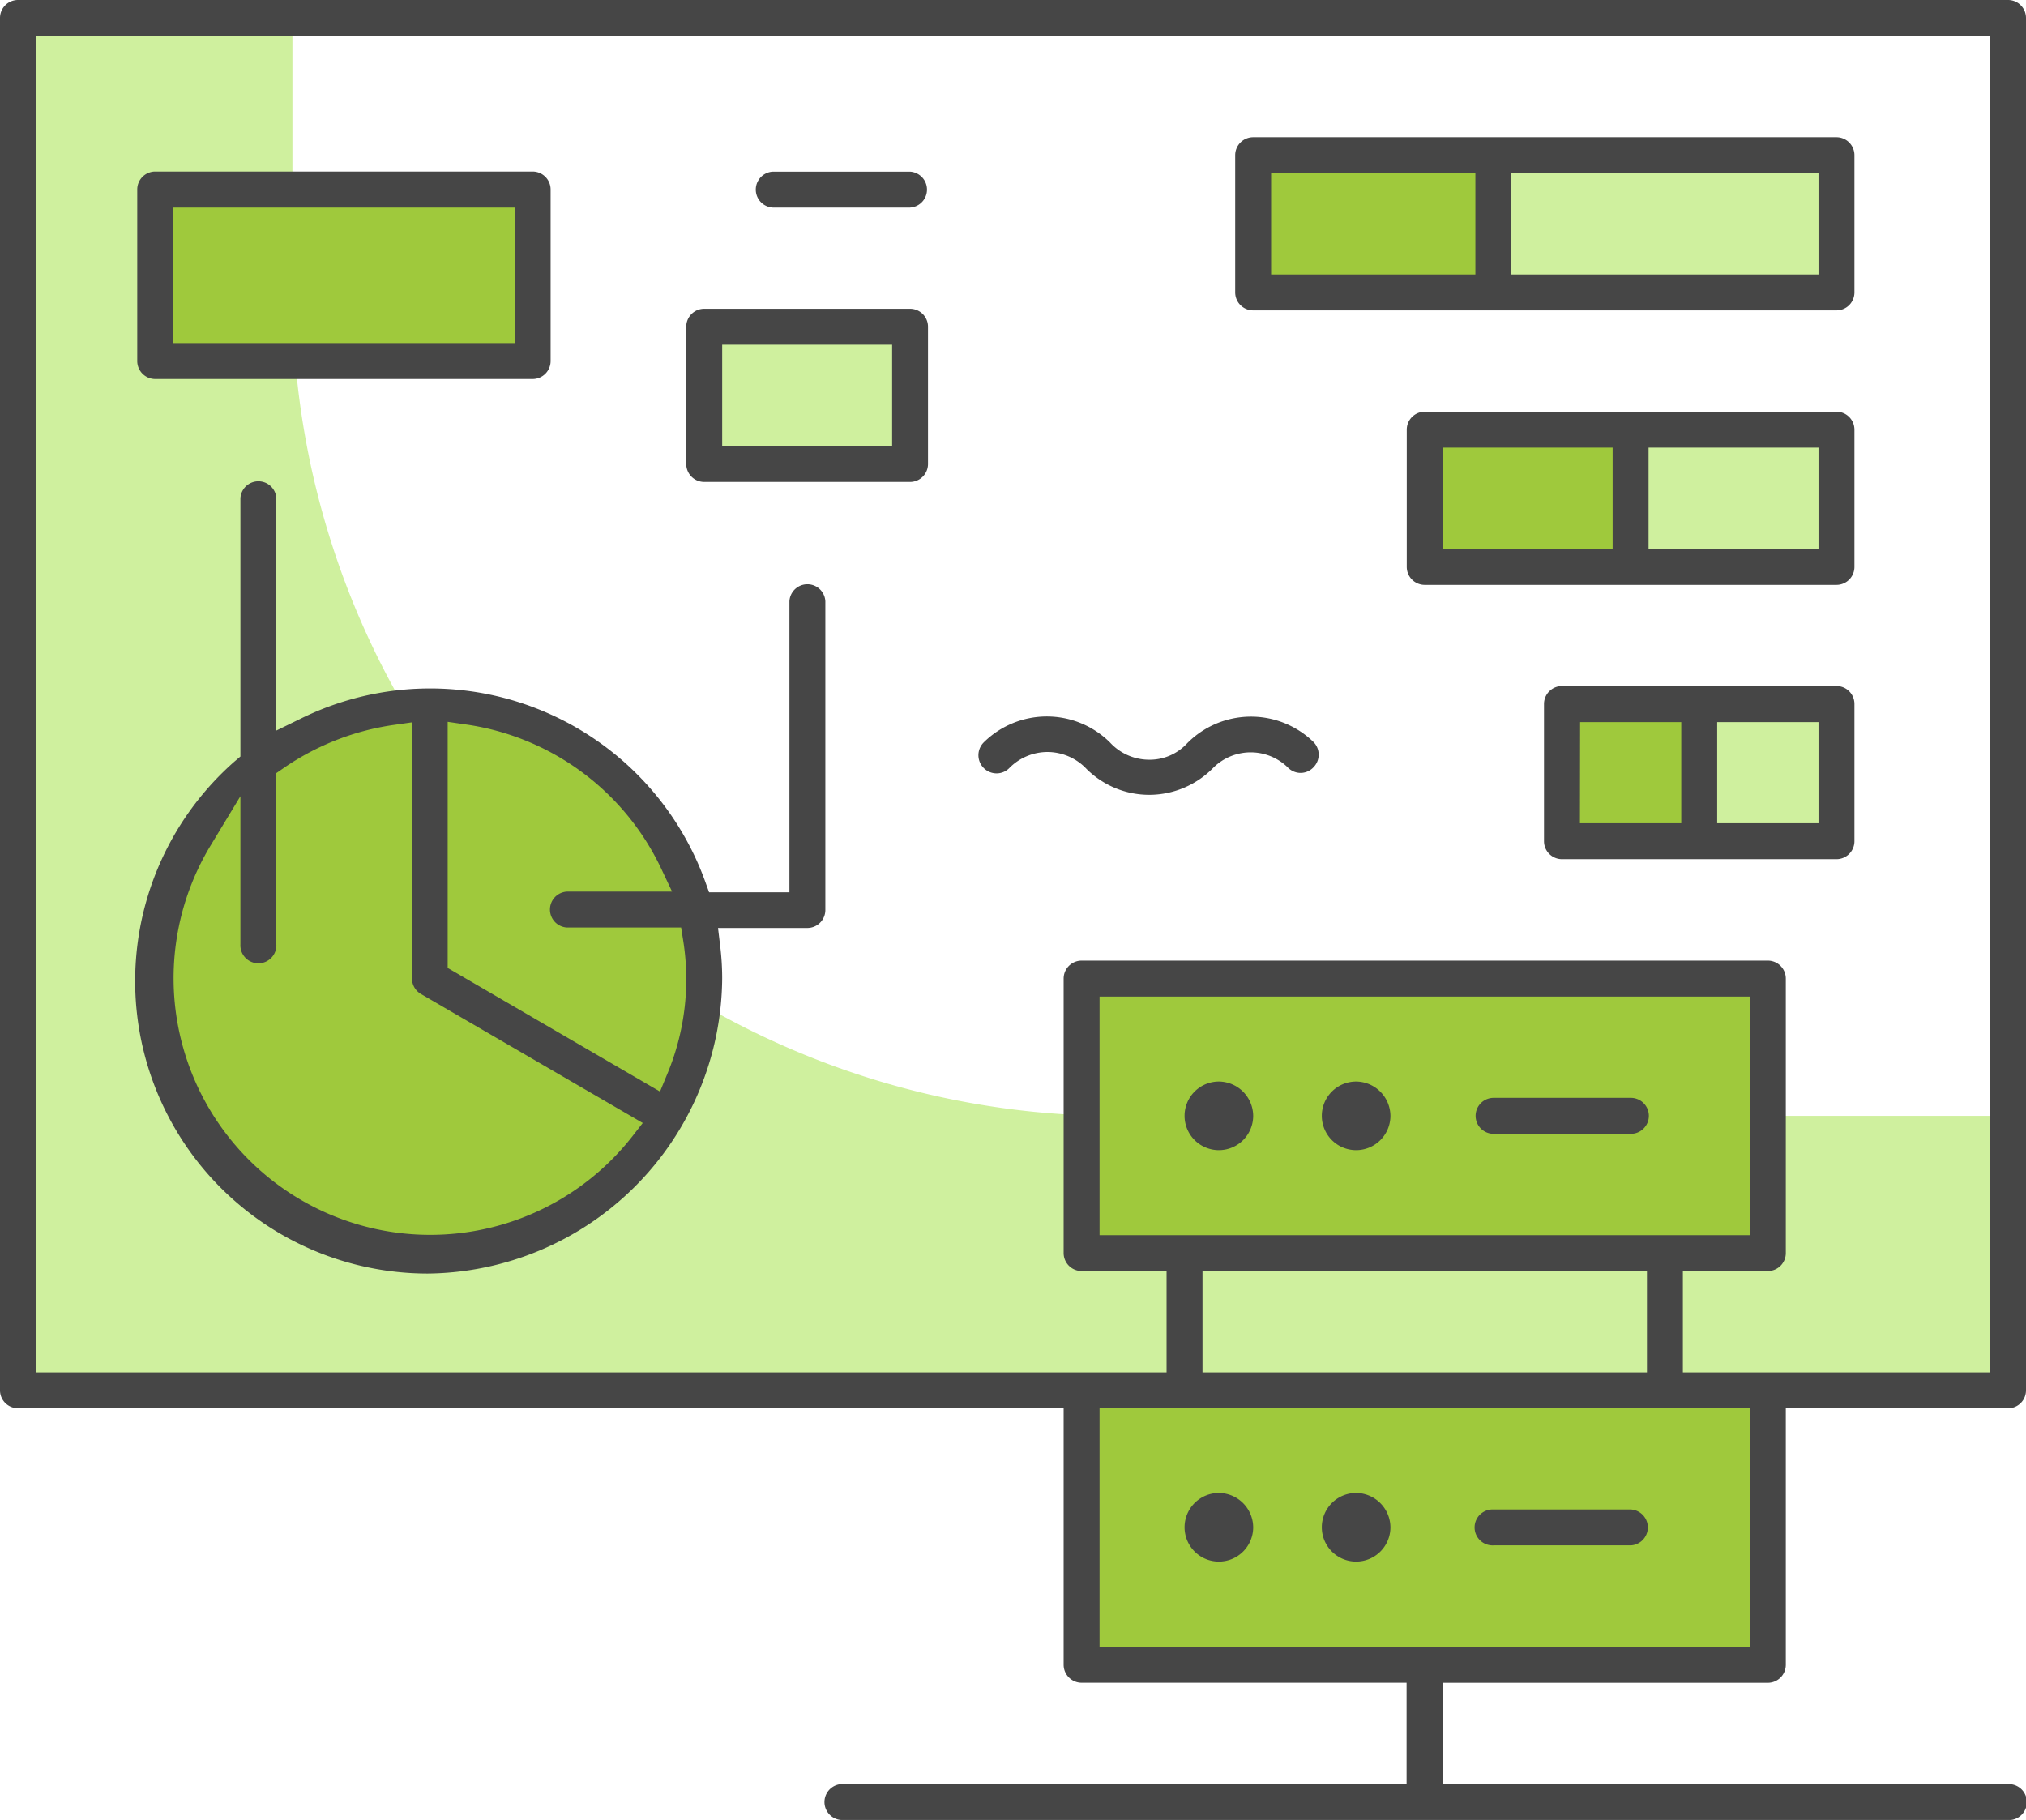
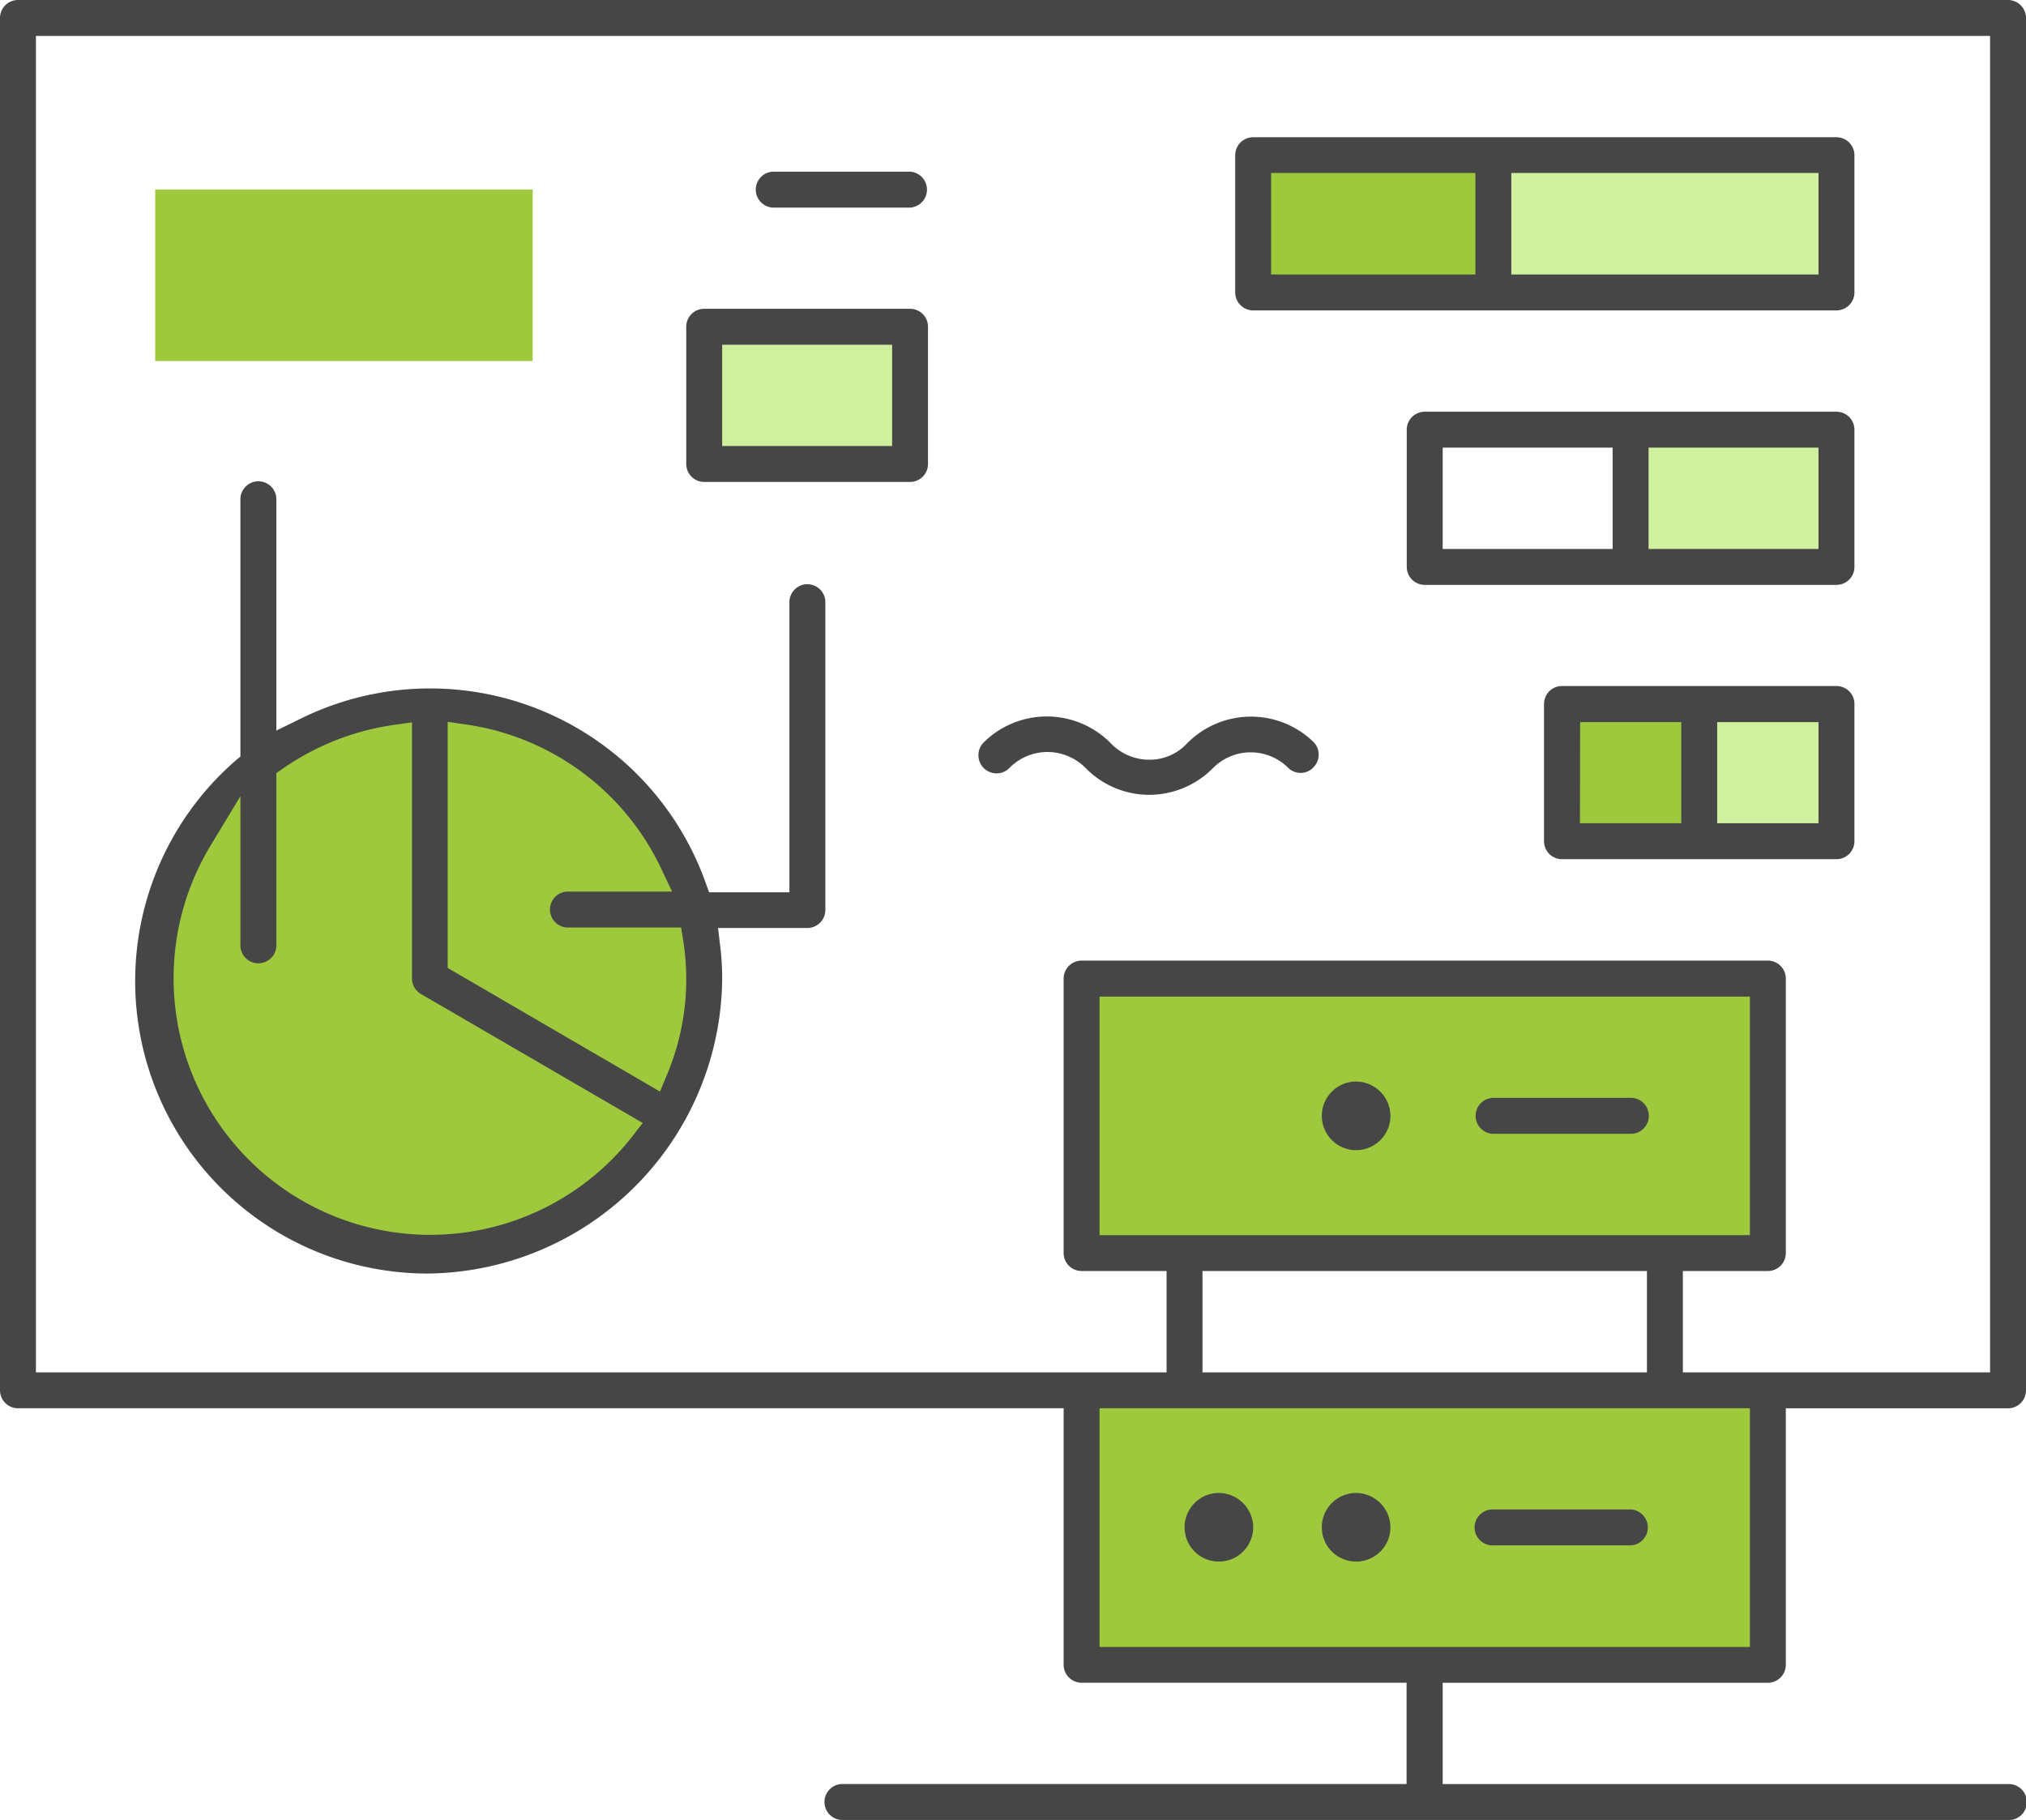
<svg xmlns="http://www.w3.org/2000/svg" viewBox="0 0 351.32 315.62">
  <defs>
    <style>.a{fill:#cff09e;}.b{fill:#9fc93c;}.c{fill:#464646;}</style>
  </defs>
  <title>Asset 3</title>
-   <path class="a" d="M50.71,50.71V3.12H3.11v238H348.2v-47.6H193.51A142.8,142.8,0,0,1,50.71,50.71Z" />
  <rect class="b" x="187.56" y="169.71" width="119" height="47.6" />
  <rect class="b" x="187.56" y="241.11" width="119" height="47.6" />
  <rect class="a" x="258.96" y="26.91" width="59.5" height="23.8" />
  <rect class="a" x="282.76" y="74.51" width="35.7" height="23.8" />
  <rect class="a" x="294.66" y="122.11" width="23.8" height="23.8" />
  <rect class="b" x="26.91" y="32.86" width="65.45" height="29.75" />
  <rect class="a" x="122.11" y="56.66" width="35.7" height="23.8" />
  <rect class="b" x="217.31" y="26.91" width="41.65" height="23.8" />
-   <rect class="b" x="247.06" y="74.51" width="35.7" height="23.8" />
  <rect class="b" x="270.86" y="122.11" width="23.8" height="23.8" />
  <path class="b" d="M122.11,169.71a47.6,47.6,0,1,1-47.6-47.6,47.6,47.6,0,0,1,47.6,47.6Z" />
  <path class="b" d="M115.57,193.51a47,47,0,0,0,6.54-23.8,47.6,47.6,0,0,0-47.6-47.6v47.6Z" />
  <path class="c" d="M145.91,315.62a3.12,3.12,0,0,1,0-6.23h98V291.82H187.56a3.12,3.12,0,0,1-3.12-3.11V244.22H3.12A3.12,3.12,0,0,1,0,241.11V3.12A3.12,3.12,0,0,1,3.12,0H348.2a3.12,3.12,0,0,1,3.12,3.12v238a3.12,3.12,0,0,1-3.12,3.11H309.67v44.49a3.12,3.12,0,0,1-3.11,3.11H250.17v17.57h98a3.12,3.12,0,1,1,0,6.23Zm44.76-30H303.44V244.22H190.67ZM291.82,238h53.27V6.23H6.23V238H202.29V220.42H187.56a3.12,3.12,0,0,1-3.12-3.11v-47.6a3.12,3.12,0,0,1,3.12-3.12h119a3.12,3.12,0,0,1,3.11,3.12v47.6a3.11,3.11,0,0,1-3.11,3.11H291.82Zm-83.3,0h77.07V220.42H208.52Zm-17.85-23.8H303.44V172.83H190.67Z" />
  <path class="c" d="M217.31,264.91a5.95,5.95,0,1,1-5.95-6,6,6,0,0,1,5.95,6Z" />
  <path class="c" d="M241.11,264.91a5.95,5.95,0,1,1-6-6,6,6,0,0,1,6,6Z" />
  <path class="c" d="M259,268a3.12,3.12,0,1,1,0-6.23h23.8a3.12,3.12,0,0,1,0,6.23Z" />
-   <path class="c" d="M217.31,193.51a5.95,5.95,0,1,1-5.95-5.95,6,6,0,0,1,5.95,5.95Z" />
+   <path class="c" d="M217.31,193.51Z" />
  <path class="c" d="M241.11,193.51a5.95,5.95,0,1,1-6-5.95,6,6,0,0,1,6,5.95Z" />
  <path class="c" d="M259,196.63a3.12,3.12,0,1,1,0-6.24h23.8a3.12,3.12,0,0,1,0,6.24Z" />
  <path class="c" d="M247.06,101.43a3.12,3.12,0,0,1-3.12-3.12V74.51a3.12,3.12,0,0,1,3.12-3.11h71.4a3.12,3.12,0,0,1,3.11,3.11v23.8a3.12,3.12,0,0,1-3.11,3.12Zm38.81-6.23h29.47V77.63H285.87Zm-35.7,0h29.47V77.63H250.17Z" />
  <path class="c" d="M270.86,149a3.12,3.12,0,0,1-3.12-3.12v-23.8a3.12,3.12,0,0,1,3.12-3.11h47.6a3.11,3.11,0,0,1,3.11,3.11v23.8a3.12,3.12,0,0,1-3.11,3.12Zm26.91-6.23h17.57V125.23H297.77Zm-23.8,0h17.57V125.23H274Z" />
-   <path class="c" d="M26.91,65.73a3.12,3.12,0,0,1-3.11-3.12V32.86a3.12,3.12,0,0,1,3.11-3.11H92.36a3.12,3.12,0,0,1,3.12,3.11V62.61a3.12,3.12,0,0,1-3.12,3.12ZM30,59.5H89.25V36H30Z" />
  <path class="c" d="M74.16,220.86a50.13,50.13,0,0,1-5.47-.3,50.71,50.71,0,0,1-28-88.52l1-.85V86.41a3.12,3.12,0,0,1,6.23,0v40.28l4.1-2a50.71,50.71,0,0,1,70.26,28.17l.68,1.88h13.93V104.26a3.12,3.12,0,0,1,6.23,0v53.55a3.12,3.12,0,0,1-3.12,3.12H124.51l.38,3.17a46.27,46.27,0,0,1,.34,5.61,51.58,51.58,0,0,1-51.07,51.15Zm-37.78-74a44.5,44.5,0,0,0,73.08,50.45l2-2.56L73,172.38a3.12,3.12,0,0,1-1.56-2.69V125.27l-3.24.46a44.71,44.71,0,0,0-19.06,7.5l-1.22.84v29.69a3.12,3.12,0,1,1-6.23,0V138.08Zm41.25,21,36.82,21.44,1.24-3a42.67,42.67,0,0,0,2.8-23.06l-.38-2.39H98.31a3.12,3.12,0,0,1,0-6.23h18.23l-1.92-4.06a44.42,44.42,0,0,0-33.75-24.91l-3.24-.47Z" />
  <path class="c" d="M122.11,83.58A3.12,3.12,0,0,1,119,80.46V56.66a3.11,3.11,0,0,1,3.11-3.11h35.7a3.11,3.11,0,0,1,3.11,3.11v23.8a3.12,3.12,0,0,1-3.11,3.12Zm3.12-6.23H154.7V59.78H125.23Z" />
  <path class="c" d="M217.31,53.83a3.12,3.12,0,0,1-3.12-3.12V26.91a3.12,3.12,0,0,1,3.12-3.11H318.46a3.12,3.12,0,0,1,3.11,3.11v23.8a3.12,3.12,0,0,1-3.11,3.12Zm44.76-6.23h53.27V30H262.07Zm-41.65,0h35.42V30H220.42Z" />
  <path class="c" d="M199.33,137.84a15.44,15.44,0,0,1-10.92-4.49,9.37,9.37,0,0,0-6.65-2.94h-.12a9.31,9.31,0,0,0-6.65,2.82,3.1,3.1,0,0,1-2.19.89,3.15,3.15,0,0,1-2.22-5.37,15.56,15.56,0,0,1,21.89,0,9.26,9.26,0,0,0,6.8,3h.11a8.81,8.81,0,0,0,6.48-2.85,15.56,15.56,0,0,1,21.86-.27,3.12,3.12,0,0,1,.07,4.41,3.07,3.07,0,0,1-2.24,1,3.11,3.11,0,0,1-2.17-.88,9.2,9.2,0,0,0-13,0A15.57,15.57,0,0,1,199.33,137.84Z" />
  <path class="c" d="M134,36a3.12,3.12,0,0,1,0-6.23h23.8a3.12,3.12,0,0,1,0,6.23Z" />
</svg>